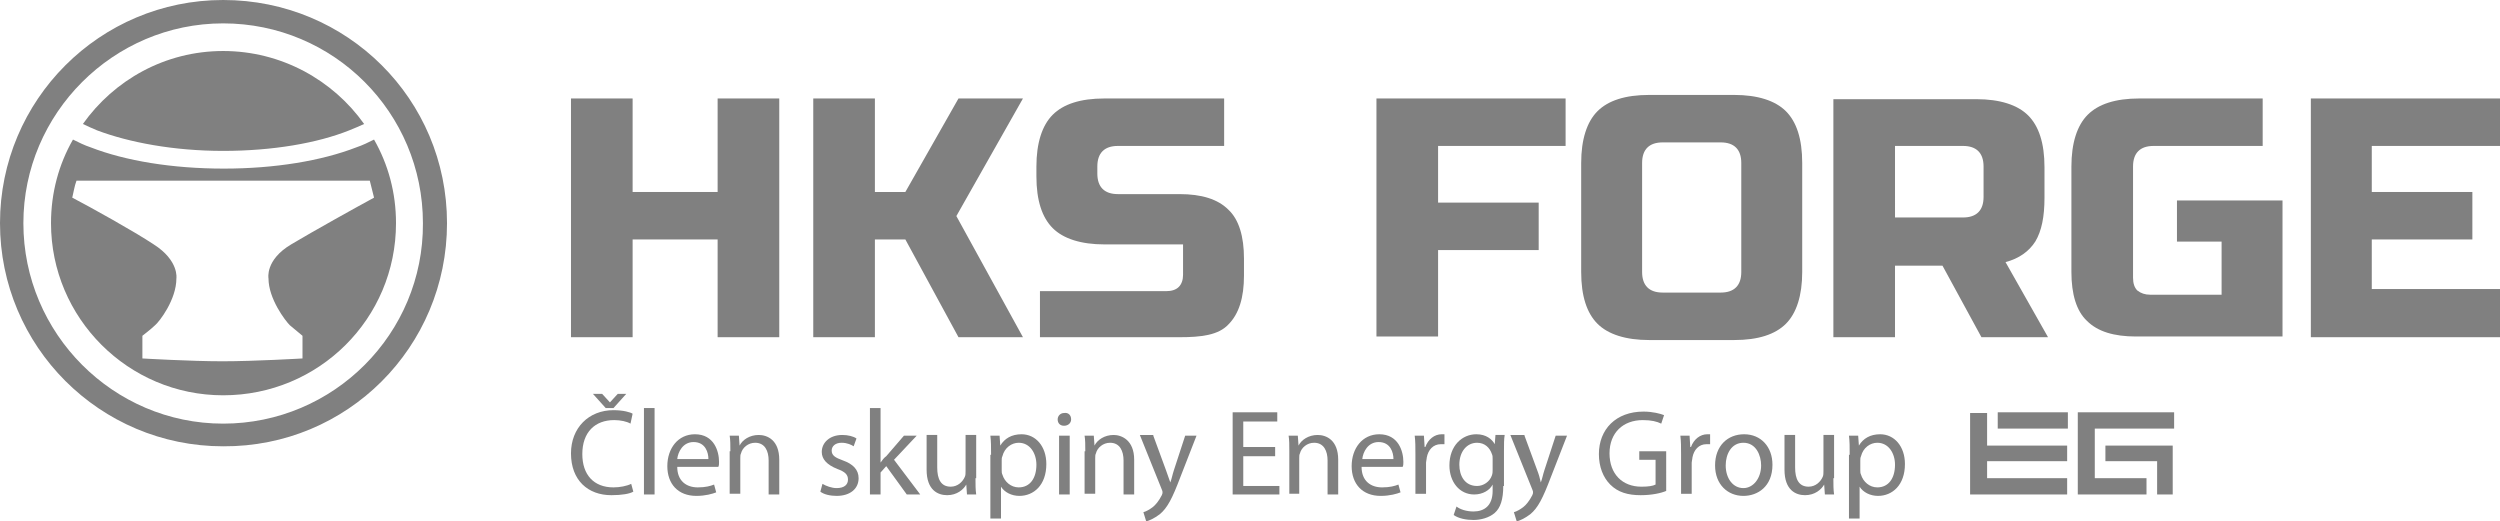
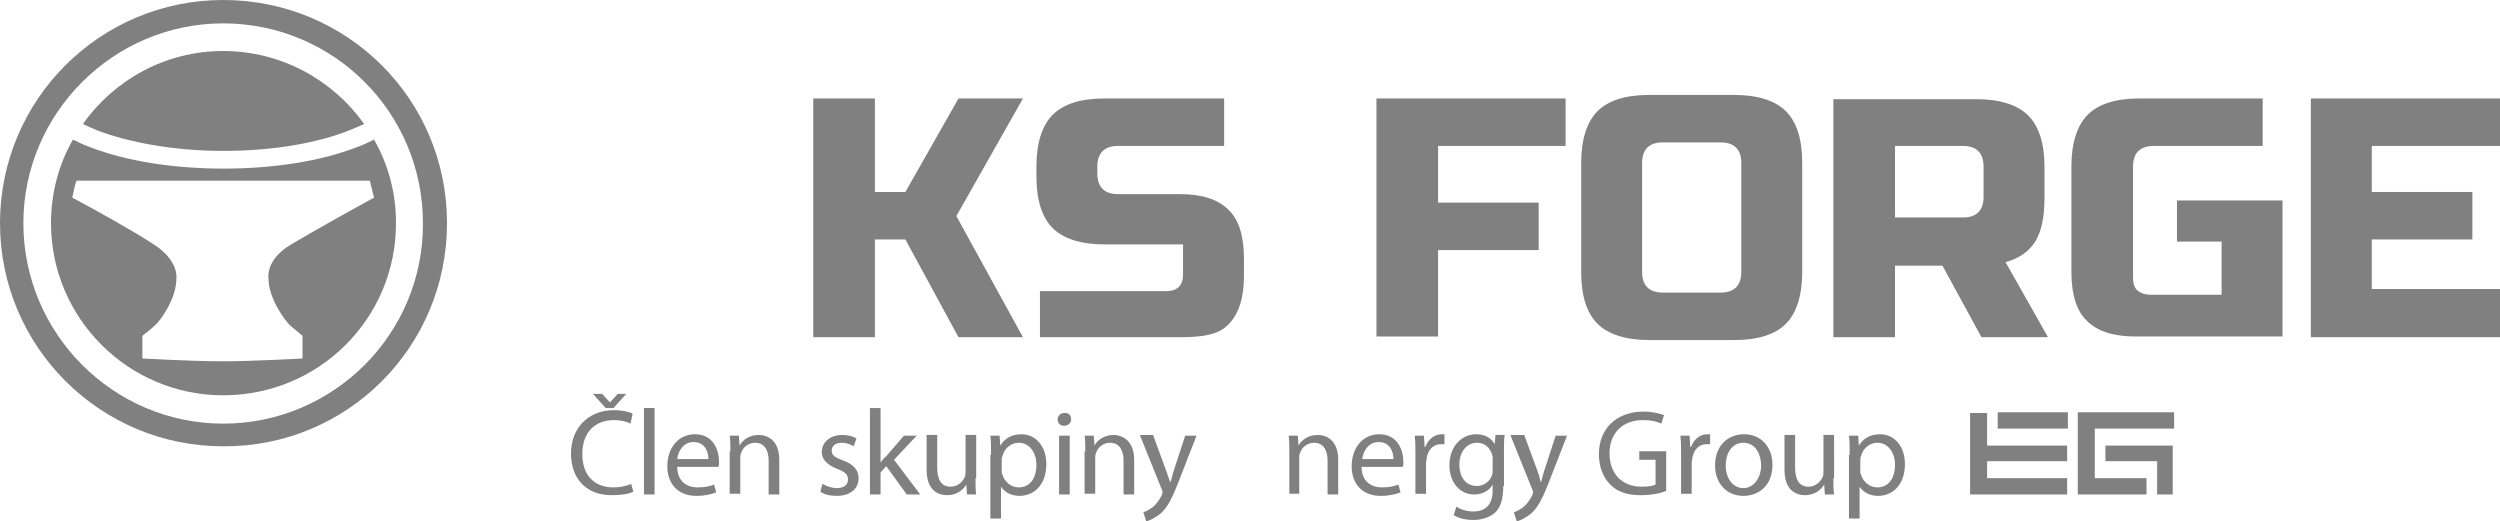
<svg xmlns="http://www.w3.org/2000/svg" version="1.1" id="HKS" x="0px" y="0px" viewBox="0 0 352.9 73.6" style="enable-background:new 0 0 352.9 73.6;" xml:space="preserve">
  <style type="text/css">
	.st0{fill:#808080;}
</style>
  <path class="st0" d="M85.5,57.6l-1.8-2H85l1.1,1.2h0l1.1-1.2h1.2l-1.8,2H85.5z M89.4,69.4c-0.5,0.3-1.6,0.5-3.1,0.5  c-3.3,0-5.7-2.1-5.7-5.9c0-3.6,2.5-6.1,6-6.1c1.4,0,2.4,0.3,2.7,0.5L89,59.8c-0.5-0.3-1.4-0.5-2.3-0.5c-2.7,0-4.5,1.7-4.5,4.8  c0,2.9,1.6,4.7,4.4,4.7c0.9,0,1.9-0.2,2.5-0.5L89.4,69.4z" />
  <rect x="90.9" y="57.6" class="st0" width="1.5" height="12.2" />
  <g>
    <path class="st0" d="M100,64.8c0-0.9-0.4-2.4-2.1-2.4c-1.5,0-2.2,1.4-2.3,2.4H100z M95.6,65.9c0,2,1.3,2.9,2.9,2.9   c1.1,0,1.8-0.2,2.3-0.4l0.3,1.1c-0.5,0.2-1.5,0.5-2.8,0.5c-2.6,0-4.1-1.7-4.1-4.2c0-2.5,1.5-4.5,3.9-4.5c2.7,0,3.4,2.4,3.4,3.9   c0,0.3,0,0.5-0.1,0.7H95.6z" />
    <path class="st0" d="M103.1,63.7c0-0.9,0-1.6-0.1-2.2h1.3l0.1,1.4h0c0.4-0.8,1.4-1.5,2.7-1.5c1.2,0,2.9,0.7,2.9,3.5v4.9h-1.5V65   c0-1.3-0.5-2.5-1.9-2.5c-1,0-1.8,0.7-2,1.5c-0.1,0.2-0.1,0.4-0.1,0.7v5h-1.5V63.7z" />
    <path class="st0" d="M116.1,68.3c0.5,0.3,1.3,0.6,2,0.6c1.1,0,1.6-0.5,1.6-1.2c0-0.7-0.4-1.1-1.5-1.5c-1.5-0.6-2.2-1.4-2.2-2.4   c0-1.3,1.1-2.4,2.9-2.4c0.8,0,1.6,0.2,2,0.5l-0.4,1.1c-0.3-0.2-0.9-0.5-1.7-0.5c-0.9,0-1.4,0.5-1.4,1.1c0,0.7,0.5,1,1.6,1.4   c1.4,0.5,2.2,1.3,2.2,2.5c0,1.5-1.2,2.5-3.1,2.5c-0.9,0-1.8-0.2-2.3-0.6L116.1,68.3z" />
    <path class="st0" d="M124.3,65.3L124.3,65.3c0.2-0.3,0.5-0.7,0.8-0.9l2.5-2.9h1.8l-3.2,3.4l3.7,4.9h-1.9l-2.9-4l-0.8,0.9v3.1h-1.5   V57.6h1.5V65.3z" />
    <path class="st0" d="M137.7,67.5c0,0.9,0,1.6,0.1,2.3h-1.3l-0.1-1.4h0c-0.4,0.7-1.3,1.5-2.7,1.5c-1.3,0-2.9-0.7-2.9-3.6v-4.9h1.5   v4.6c0,1.6,0.5,2.7,1.9,2.7c1,0,1.7-0.7,2-1.4c0.1-0.2,0.1-0.5,0.1-0.8v-5.1h1.5V67.5z" />
    <path class="st0" d="M141.4,66.4c0,0.2,0,0.4,0.1,0.6c0.3,1,1.2,1.8,2.3,1.8c1.6,0,2.5-1.3,2.5-3.2c0-1.6-0.9-3.1-2.5-3.1   c-1,0-2,0.7-2.3,1.9c-0.1,0.2-0.1,0.4-0.1,0.6V66.4z M139.9,64.2c0-1.1,0-1.9-0.1-2.7h1.3l0.1,1.4h0c0.6-1,1.6-1.6,3-1.6   c2,0,3.5,1.7,3.5,4.2c0,3-1.8,4.5-3.8,4.5c-1.1,0-2.1-0.5-2.6-1.3h0v4.5h-1.5V64.2z" />
    <path class="st0" d="M149.5,61.5h1.5v8.3h-1.5V61.5z M151.2,59.2c0,0.5-0.4,0.9-1,0.9c-0.6,0-0.9-0.4-0.9-0.9   c0-0.5,0.4-0.9,0.9-0.9C150.8,58.2,151.2,58.6,151.2,59.2" />
    <path class="st0" d="M153.2,63.7c0-0.9,0-1.6-0.1-2.2h1.3l0.1,1.4h0c0.4-0.8,1.4-1.5,2.7-1.5c1.1,0,2.9,0.7,2.9,3.5v4.9h-1.5V65   c0-1.3-0.5-2.5-1.9-2.5c-1,0-1.8,0.7-2,1.5c-0.1,0.2-0.1,0.4-0.1,0.7v5h-1.5V63.7z" />
    <path class="st0" d="M162.8,61.5l1.8,4.9c0.2,0.5,0.4,1.2,0.6,1.7h0c0.2-0.5,0.3-1.1,0.5-1.7l1.6-4.9h1.6l-2.3,5.9   c-1.1,2.9-1.8,4.3-2.9,5.2c-0.8,0.6-1.5,0.9-1.9,1l-0.4-1.3c0.4-0.1,0.9-0.4,1.3-0.7c0.4-0.3,0.9-0.9,1.3-1.7   c0.1-0.2,0.1-0.3,0.1-0.4c0-0.1,0-0.2-0.1-0.4l-3.1-7.7H162.8z" />
  </g>
-   <polygon class="st0" points="180,64.4 175.5,64.4 175.5,68.6 180.6,68.6 180.6,69.8 174,69.8 174,58.2 180.3,58.2 180.3,59.5   175.5,59.5 175.5,63.1 180,63.1 " />
  <g>
    <path class="st0" d="M182,63.7c0-0.9,0-1.6-0.1-2.2h1.3l0.1,1.4h0c0.4-0.8,1.4-1.5,2.7-1.5c1.2,0,2.9,0.7,2.9,3.5v4.9h-1.5V65   c0-1.3-0.5-2.5-1.9-2.5c-1,0-1.8,0.7-2,1.5c-0.1,0.2-0.1,0.4-0.1,0.7v5H182V63.7z" />
    <path class="st0" d="M196.7,64.8c0-0.9-0.4-2.4-2.1-2.4c-1.5,0-2.2,1.4-2.3,2.4H196.7z M192.2,65.9c0,2,1.3,2.9,2.9,2.9   c1.1,0,1.8-0.2,2.3-0.4l0.3,1.1c-0.5,0.2-1.5,0.5-2.8,0.5c-2.6,0-4.1-1.7-4.1-4.2c0-2.5,1.5-4.5,3.9-4.5c2.7,0,3.4,2.4,3.4,3.9   c0,0.3,0,0.5-0.1,0.7H192.2z" />
    <path class="st0" d="M199.8,64.1c0-1,0-1.8-0.1-2.6h1.3l0.1,1.6h0.1c0.4-1.1,1.3-1.8,2.3-1.8c0.2,0,0.3,0,0.4,0v1.4   c-0.2,0-0.3,0-0.5,0c-1.1,0-1.8,0.8-2,1.9c0,0.2-0.1,0.5-0.1,0.7v4.4h-1.5V64.1z" />
    <path class="st0" d="M210.7,64.8c0-0.3,0-0.5-0.1-0.7c-0.3-0.9-1-1.6-2.1-1.6c-1.4,0-2.5,1.2-2.5,3.1c0,1.6,0.8,3,2.5,3   c0.9,0,1.8-0.6,2.1-1.5c0.1-0.3,0.1-0.5,0.1-0.8V64.8z M212.2,68.6c0,1.9-0.4,3.1-1.2,3.8c-0.8,0.7-2,1-3,1c-1,0-2.1-0.2-2.8-0.7   l0.4-1.2c0.5,0.4,1.4,0.7,2.4,0.7c1.5,0,2.7-0.8,2.7-2.9v-0.9h0c-0.4,0.8-1.4,1.4-2.6,1.4c-2.1,0-3.5-1.8-3.5-4.1   c0-2.8,1.8-4.4,3.8-4.4c1.4,0,2.2,0.7,2.6,1.4h0l0.1-1.3h1.3c-0.1,0.6-0.1,1.3-0.1,2.3V68.6z" />
    <path class="st0" d="M215.2,61.5l1.8,4.9c0.2,0.5,0.4,1.2,0.5,1.7h0c0.2-0.5,0.3-1.1,0.5-1.7l1.6-4.9h1.6l-2.3,5.9   c-1.1,2.9-1.8,4.3-2.9,5.2c-0.8,0.6-1.5,0.9-1.9,1l-0.4-1.3c0.4-0.1,0.9-0.4,1.3-0.7c0.4-0.3,0.9-0.9,1.3-1.7   c0.1-0.2,0.1-0.3,0.1-0.4c0-0.1,0-0.2-0.1-0.4l-3.1-7.7H215.2z" />
    <path class="st0" d="M235.2,69.3c-0.7,0.3-2,0.6-3.6,0.6c-1.8,0-3.2-0.4-4.3-1.5c-1-1-1.6-2.5-1.6-4.3c0-3.5,2.4-6,6.3-6   c1.3,0,2.4,0.3,2.9,0.5l-0.4,1.2c-0.6-0.3-1.4-0.5-2.6-0.5c-2.8,0-4.7,1.8-4.7,4.7c0,2.9,1.8,4.7,4.5,4.7c1,0,1.6-0.1,2-0.3v-3.5   h-2.3v-1.2h3.8V69.3z" />
    <path class="st0" d="M237.3,64.1c0-1,0-1.8-0.1-2.6h1.3l0.1,1.6h0.1c0.4-1.1,1.3-1.8,2.3-1.8c0.2,0,0.3,0,0.4,0v1.4   c-0.2,0-0.3,0-0.5,0c-1.1,0-1.8,0.8-2,1.9c0,0.2-0.1,0.5-0.1,0.7v4.4h-1.5V64.1z" />
    <path class="st0" d="M243.6,65.7c0,1.8,1,3.2,2.5,3.2c1.4,0,2.5-1.4,2.5-3.2c0-1.4-0.7-3.2-2.5-3.2   C244.4,62.5,243.6,64.1,243.6,65.7 M250.2,65.6c0,3.1-2.1,4.4-4.1,4.4c-2.2,0-4-1.6-4-4.3c0-2.8,1.8-4.4,4.1-4.4   C248.6,61.3,250.2,63.1,250.2,65.6" />
    <path class="st0" d="M258.8,67.5c0,0.9,0,1.6,0.1,2.3h-1.3l-0.1-1.4h0c-0.4,0.7-1.3,1.5-2.7,1.5c-1.3,0-2.9-0.7-2.9-3.6v-4.9h1.5   v4.6c0,1.6,0.5,2.7,1.9,2.7c1,0,1.7-0.7,2-1.4c0.1-0.2,0.1-0.5,0.1-0.8v-5.1h1.5V67.5z" />
    <path class="st0" d="M262.6,66.4c0,0.2,0,0.4,0.1,0.6c0.3,1,1.2,1.8,2.3,1.8c1.6,0,2.5-1.3,2.5-3.2c0-1.6-0.9-3.1-2.5-3.1   c-1,0-2,0.7-2.3,1.9c-0.1,0.2-0.1,0.4-0.1,0.6V66.4z M261.1,64.2c0-1.1,0-1.9-0.1-2.7h1.3l0.1,1.4h0c0.6-1,1.6-1.6,3-1.6   c2,0,3.5,1.7,3.5,4.2c0,3-1.8,4.5-3.8,4.5c-1.1,0-2.1-0.5-2.6-1.3h0v4.5h-1.5V64.2z" />
  </g>
  <polygon class="st0" points="304.5,69.8 304.5,65.1 297.2,65.1 297.2,62.9 304.5,62.9 304.5,62.9 306.7,62.9 306.7,69.8 " />
  <polygon class="st0" points="293.3,69.8 293.3,58.2 306.9,58.2 306.9,60.5 295.7,60.5 295.7,67.5 303,67.5 303,69.8 295.7,69.8   295.7,69.8 " />
  <polygon class="st0" points="280.4,58.3 280.5,58.3 280.5,62.9 291.8,62.9 291.8,65.1 280.5,65.1 280.5,67.5 291.8,67.5 291.8,69.8   280.5,69.8 280.5,69.8 278.1,69.8 278.1,58.3 " />
  <polygon class="st0" points="291.9,58.2 291.9,60.5 282,60.5 282,60.5 282,58.2 " />
  <g>
    <path class="st0" d="M146.7,47.6h19.8c3.1,0,5.5-0.3,6.9-1.8c1.5-1.5,2.2-3.8,2.2-6.9v-2.4c0-3.1-0.7-5.5-2.2-6.9   c-1.5-1.5-3.8-2.2-6.9-2.2h-8.7c-1.9,0-2.9-1-2.9-2.9v-1c0-1.9,1-2.9,2.9-2.9h15v-6.7h-16.9c-3.4,0-5.8,0.8-7.3,2.3   c-1.5,1.5-2.3,4-2.3,7.3v1.4c0,3.4,0.8,5.8,2.3,7.3c1.5,1.5,4,2.3,7.3,2.3h11.1v4.3c0,0.7-0.2,1.3-0.6,1.7c-0.4,0.4-1,0.6-1.8,0.6   c-3.1,0-17.8,0-17.8,0V47.6z" />
  </g>
-   <polygon class="st0" points="110,13.9 101.3,13.9 101.3,27.1 89.3,27.1 89.3,13.9 80.6,13.9 80.6,47.6 89.3,47.6 89.3,33.8   101.3,33.8 101.3,47.6 110,47.6 " />
  <polygon class="st0" points="123.5,33.8 127.8,33.8 135.3,47.6 144.4,47.6 135,30.5 144.4,13.9 135.3,13.9 127.8,27.1 123.5,27.1   123.5,13.9 114.8,13.9 114.8,47.6 123.5,47.6 " />
  <g>
    <path class="st0" d="M322.2,28.3h-14.9v5.8h6.3v7.5c0,0-6.4,0-10.1,0c-0.7,0-1.3-0.2-1.8-0.6c-0.4-0.4-0.6-1-0.6-1.8V23.5   c0-1.9,1-2.9,2.9-2.9h15.4v-6.7H302c-3.4,0-5.8,0.8-7.3,2.3c-1.5,1.5-2.3,4-2.3,7.3v14.9c0,3.1,0.7,5.5,2.2,6.9   c1.5,1.5,3.8,2.2,6.9,2.2h20.7V28.3z" />
  </g>
  <polygon class="st0" points="352.9,40.8 334.8,40.8 334.8,33.8 349,33.8 349,27.1 334.8,27.1 334.8,20.6 352.9,20.6 352.9,13.9   326.2,13.9 326.2,47.6 352.9,47.6 " />
  <g>
    <path class="st0" d="M280,27.8c0,1.9-1,2.9-2.9,2.9h-9.6V20.6h9.6c1.9,0,2.9,1,2.9,2.9V27.8z M258.8,47.6h8.7V37.5h6.7l5.5,10.1   h9.4l-6-10.6c1.9-0.5,3.3-1.5,4.2-2.9c0.9-1.5,1.3-3.5,1.3-6.2v-4.3c0-3.4-0.8-5.8-2.3-7.3c-1.5-1.5-4-2.3-7.3-2.3h-20.2V47.6z" />
    <path class="st0" d="M254.4,23c0-3.4-0.8-5.8-2.3-7.3c-1.5-1.5-4-2.3-7.3-2.3h-12c-3.4,0-5.8,0.8-7.3,2.3c-1.5,1.5-2.3,4-2.3,7.3   v15.4c0,3.4,0.8,5.8,2.3,7.3c1.5,1.5,4,2.3,7.3,2.3h12c3.4,0,5.8-0.8,7.3-2.3c1.5-1.5,2.3-4,2.3-7.3V23z M245.8,38.4   c0,1.9-1,2.9-2.9,2.9h-8.2c-1.9,0-2.9-1-2.9-2.9V23c0-1.9,1-2.9,2.9-2.9h8.2c1.9,0,2.9,1,2.9,2.9V38.4z" />
  </g>
  <polygon class="st0" points="203,35.3 217.2,35.3 217.2,28.6 203,28.6 203,20.6 221,20.6 221,13.9 194.3,13.9 194.3,47.5 203,47.5   " />
  <path class="st0" d="M31.5,0C14.1,0,0,14.1,0,31.5s14.1,31.5,31.5,31.5C49,63.1,63.1,49,63.1,31.5S49,0,31.5,0 M31.5,59.8  C16,59.8,3.3,47.1,3.3,31.5C3.3,16,16,3.3,31.5,3.3c15.6,0,28.2,12.6,28.2,28.2C59.8,47.1,47.1,59.8,31.5,59.8" />
  <path class="st0" d="M10.2,27.9c0.2-0.8,0.3-1.6,0.6-2.4h41.4c0.2,0.8,0.4,1.6,0.6,2.4c-2.4,1.3-8.7,4.8-11.7,6.6  c-3.7,2.2-3.2,4.8-3.2,4.8c0,2.9,2.4,6,3,6.6c0.6,0.5,1.8,1.5,1.8,1.5l0,3.2c0,0-6.8,0.4-11.3,0.4s-11.3-0.4-11.3-0.4l0-3.2  c0,0,1.3-1,1.8-1.5c0.6-0.5,3-3.6,3-6.6c0,0,0.4-2.5-3.2-4.8C19,32.7,12.7,29.2,10.2,27.9 M10.3,19.7c-2,3.5-3.1,7.5-3.1,11.8  c0,13.4,10.9,24.3,24.3,24.3C45,55.8,55.9,45,55.9,31.5c0-4.3-1.1-8.3-3.1-11.8c-0.8,0.4-1.6,0.8-2.5,1.1c-4.9,1.9-11.5,3-18.7,3  c-7.3,0-13.9-1.1-18.8-3C11.9,20.5,11.1,20.1,10.3,19.7 M51.4,17.5C47,11.3,39.7,7.2,31.5,7.2c-8.2,0-15.4,4.1-19.8,10.3  c0.6,0.3,1.3,0.6,2,0.9c4.5,1.7,10.8,2.9,17.8,2.9c7,0,13.3-1.1,17.8-2.9C50.1,18.1,50.7,17.8,51.4,17.5" />
</svg>